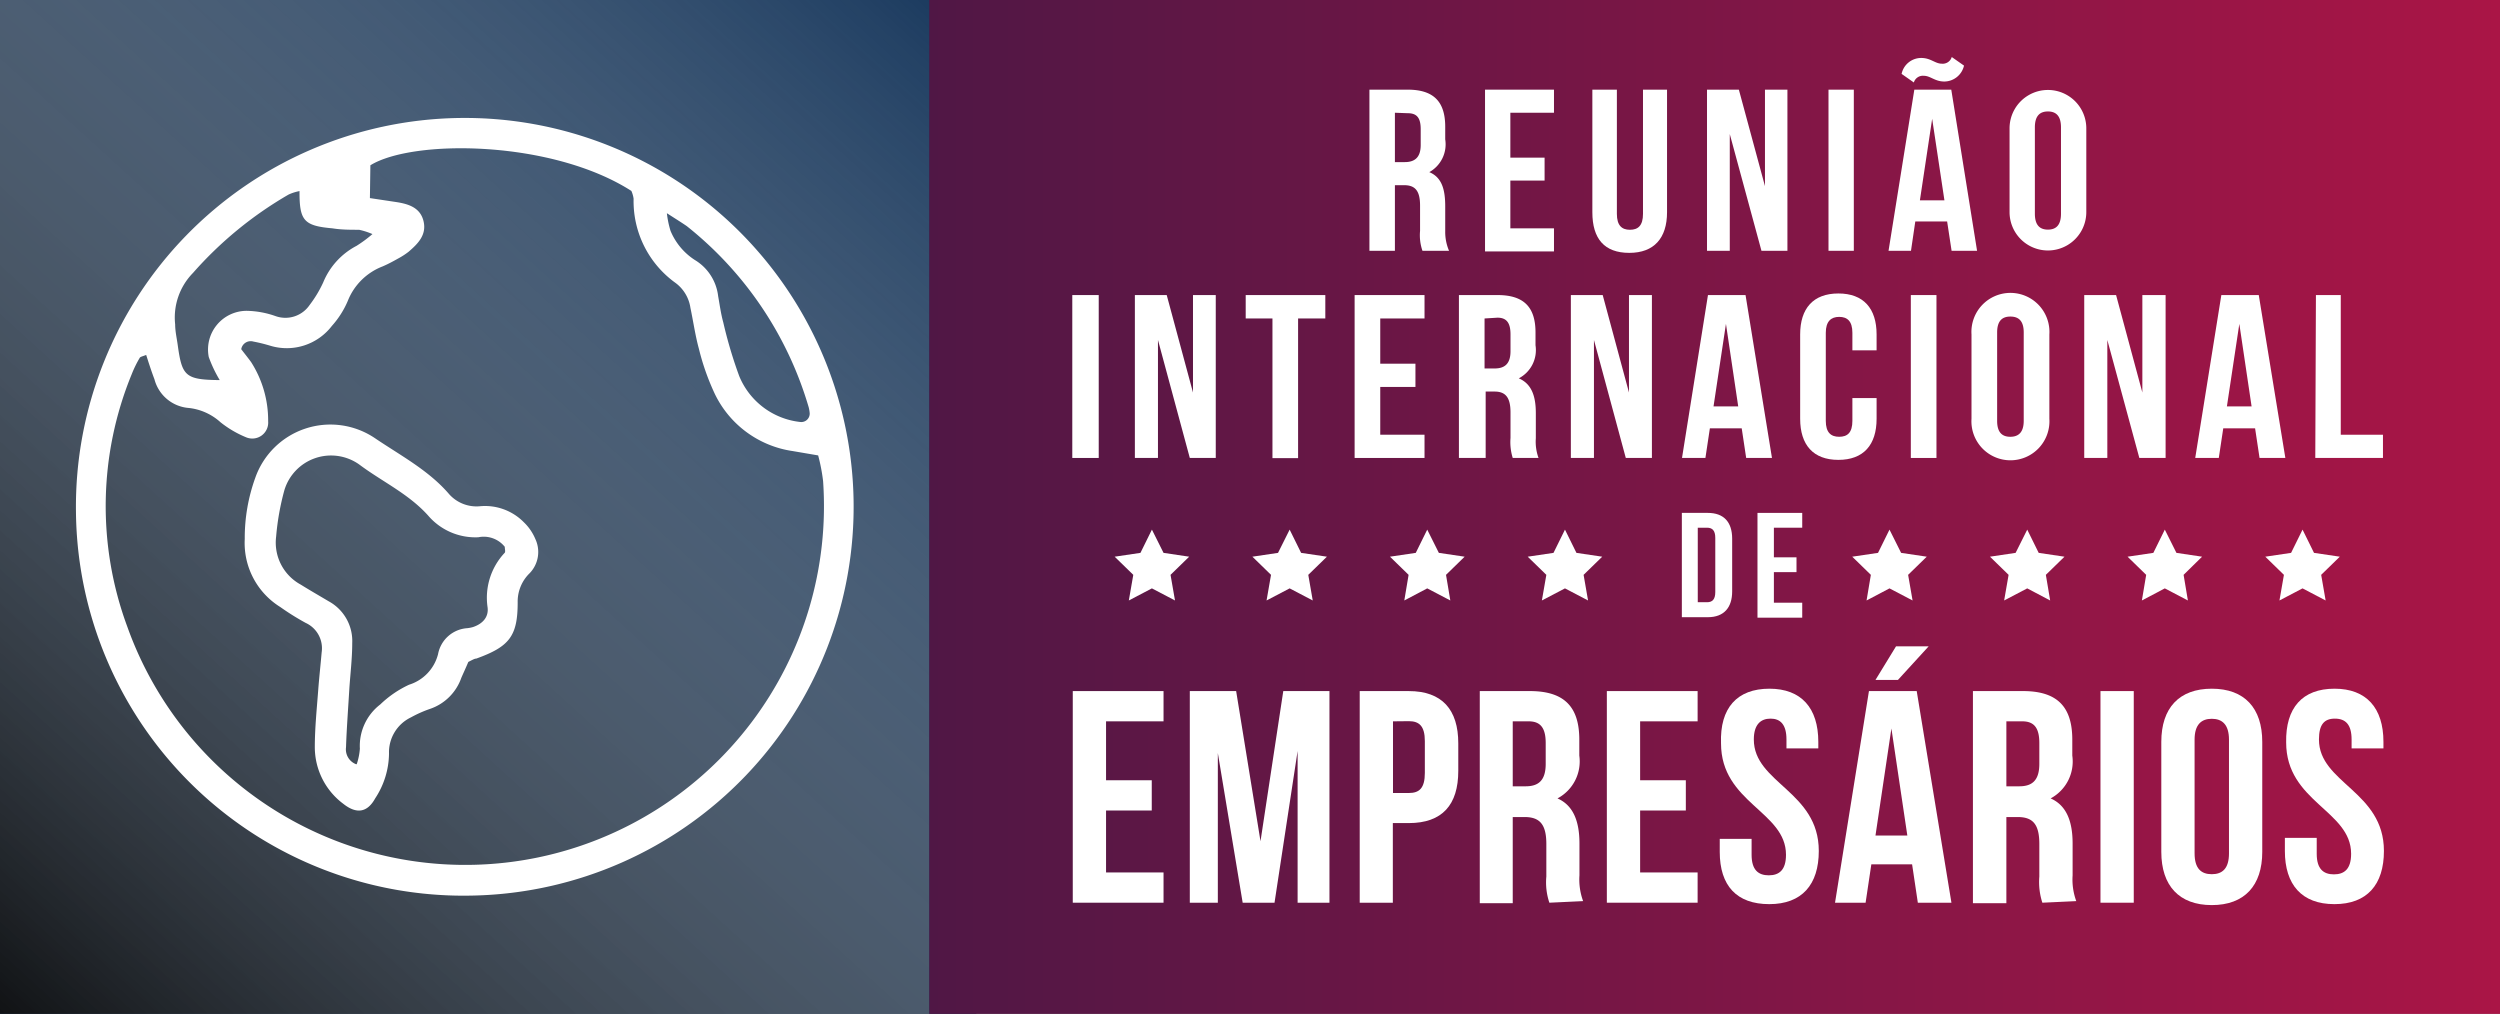
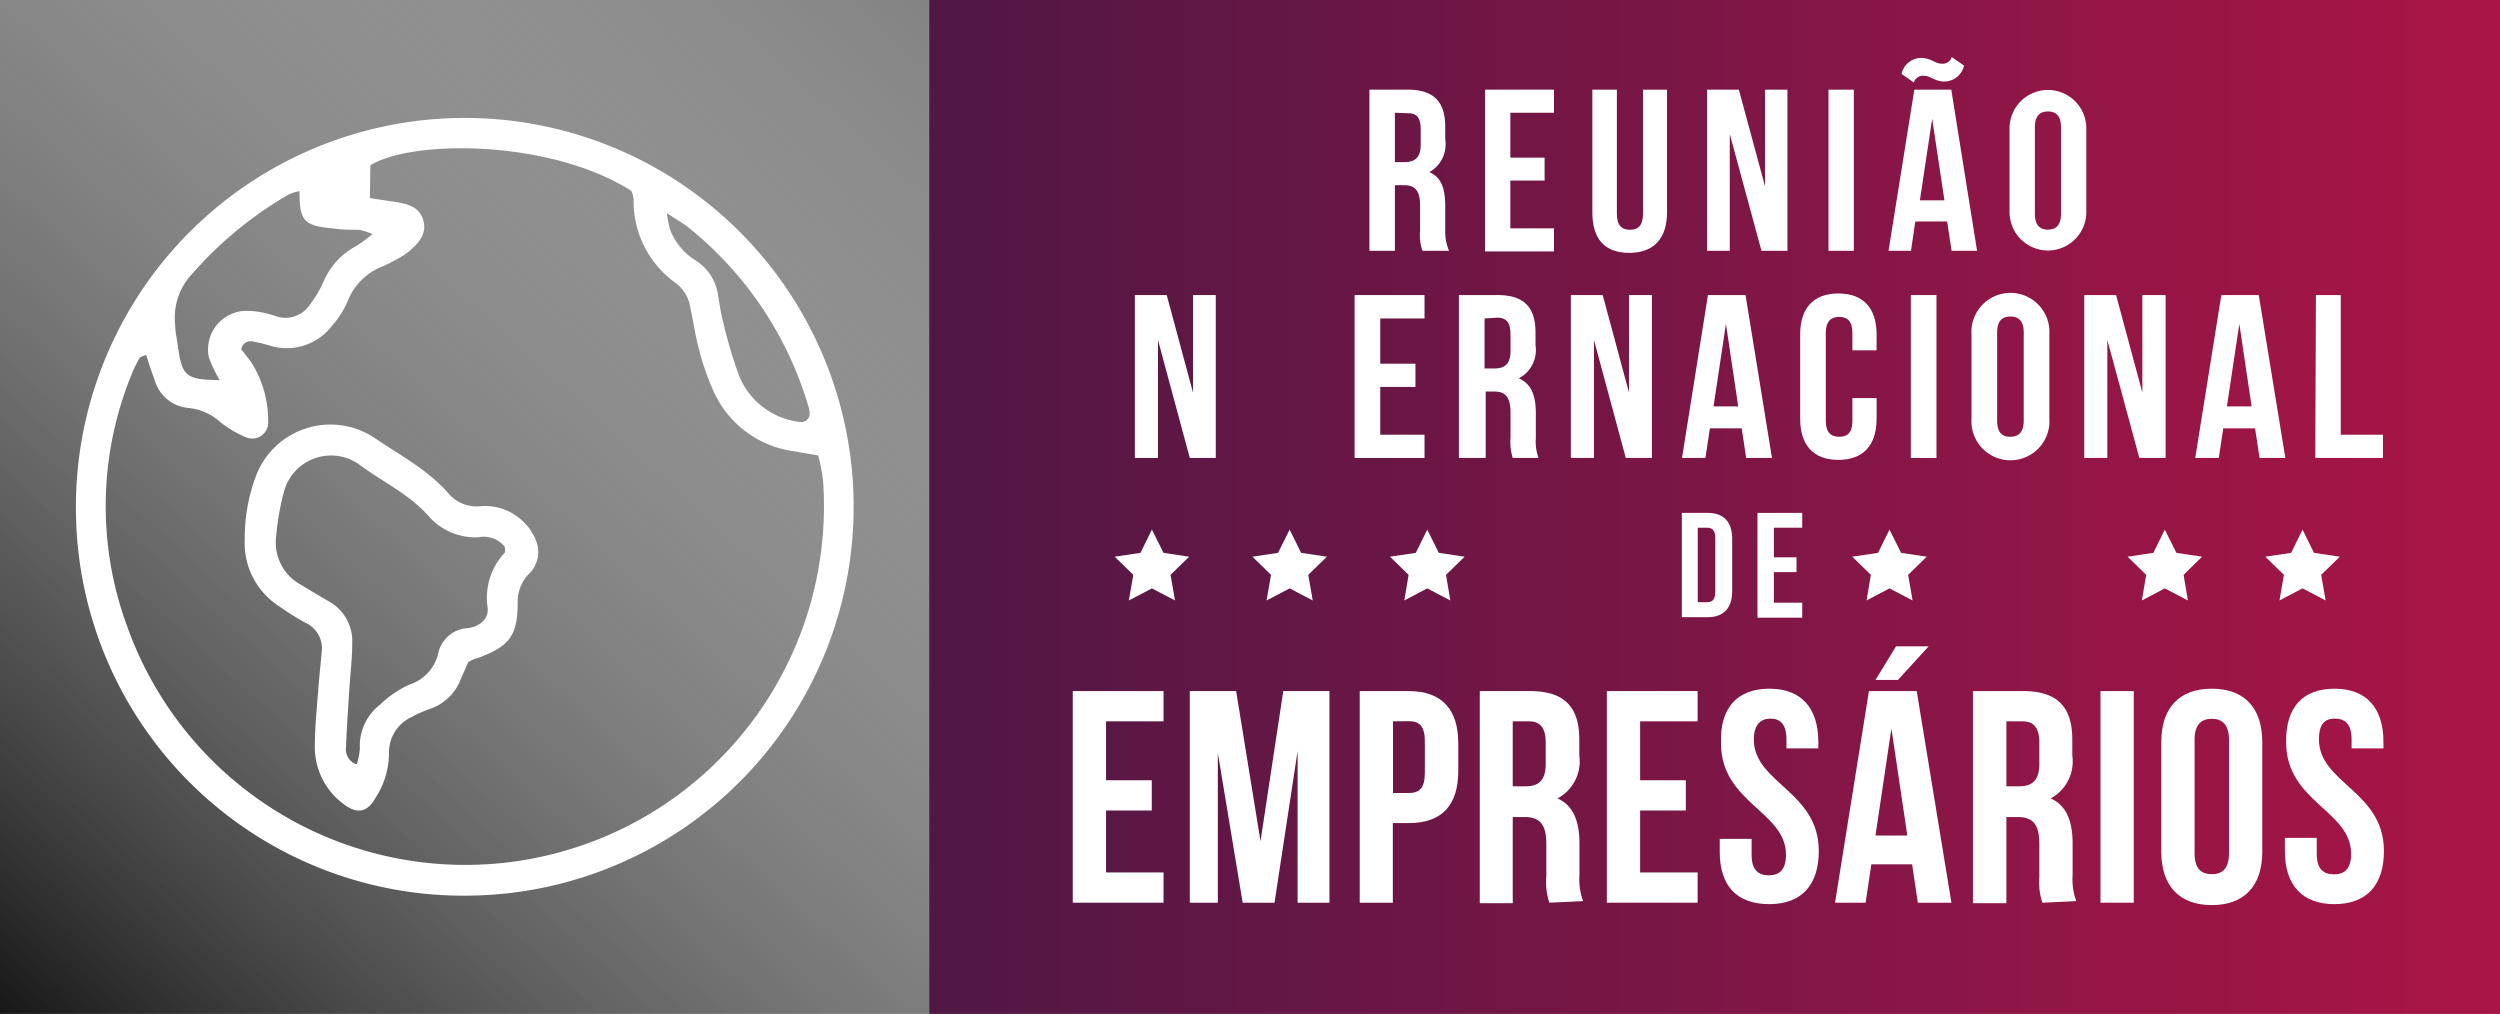
<svg xmlns="http://www.w3.org/2000/svg" viewBox="0 0 157 63.67">
  <rect x="0" y="0" width="157" height="63.67" fill="#808080" stroke="none" />
  <defs>
    <style>.cls-1{isolation:isolate;}.cls-2{fill:#17375c;}.cls-3{mix-blend-mode:multiply;fill:url(#Gradiente_sem_nome_4);}.cls-4{fill:url(#Gradiente_sem_nome_17);}.cls-5{fill:#fff;}</style>
    <linearGradient id="Gradiente_sem_nome_4" x1="59.84" y1="-1.84" x2="-3.87" y2="68.14" gradientUnits="userSpaceOnUse">
      <stop offset="0" stop-color="#fff" stop-opacity="0" />
      <stop offset="1" />
    </linearGradient>
    <linearGradient id="Gradiente_sem_nome_17" x1="58.36" y1="31.83" x2="157" y2="31.83" gradientUnits="userSpaceOnUse">
      <stop offset="0" stop-color="#501745" />
      <stop offset="0" stop-color="#501745" />
      <stop offset="1" stop-color="#aa1546" />
    </linearGradient>
  </defs>
  <g class="cls-1">
    <g id="Camada_1" data-name="Camada 1">
-       <rect class="cls-2" width="61.31" height="63.67" />
      <rect class="cls-3" width="58.36" height="63.67" />
      <rect class="cls-4" x="58.36" width="98.64" height="63.67" />
      <path class="cls-5" d="M4.77,32.12a24.42,24.42,0,1,1,25,24.12A24.34,24.34,0,0,1,4.77,32.12ZM23.23,12.44l1.66.25c.77.12,1.51.35,1.71,1.21s-.36,1.41-.94,1.91a4.54,4.54,0,0,1-.63.41c-.32.18-.65.36-1,.51a3.83,3.83,0,0,0-2.19,2.17,5.66,5.66,0,0,1-1,1.57A3.57,3.57,0,0,1,17,21.72a10.2,10.2,0,0,0-1.09-.27.6.6,0,0,0-.76.48c.18.24.41.52.62.81a6.8,6.8,0,0,1,1.07,3.72,1,1,0,0,1-1.39,1,6.59,6.59,0,0,1-1.6-.94,3.53,3.53,0,0,0-2-.9,2.42,2.42,0,0,1-2.15-1.8c-.19-.5-.35-1-.52-1.53-.22.09-.37.11-.41.19a7.13,7.13,0,0,0-.49,1A21.82,21.82,0,0,0,8,39.37a22.53,22.53,0,0,0,43.69-9.16,11.42,11.42,0,0,0-.31-1.61l-1.58-.27a6.46,6.46,0,0,1-5-3.79,15,15,0,0,1-.91-2.64c-.23-.84-.35-1.71-.53-2.56a2.38,2.38,0,0,0-.92-1.56,6.32,6.32,0,0,1-2.65-5.3,1.86,1.86,0,0,0-.14-.49c-5-3.2-13.72-3.26-16.39-1.61ZM13.8,23.87a8.1,8.1,0,0,1-.69-1.45,2.43,2.43,0,0,1,2.38-2.9,5.72,5.72,0,0,1,1.81.33,1.84,1.84,0,0,0,2.14-.69,7.44,7.44,0,0,0,.86-1.43,4.53,4.53,0,0,1,2.09-2.29,8.21,8.21,0,0,0,1-.74,4.48,4.48,0,0,0-.84-.27c-.55,0-1.12,0-1.67-.09-1.8-.16-2.08-.48-2.07-2.34a2.93,2.93,0,0,0-.69.22,24,24,0,0,0-6,4.92A4,4,0,0,0,11,20.37c0,.43.1.86.16,1.29C11.43,23.61,11.62,23.85,13.8,23.87ZM41.88,13.39a6.1,6.1,0,0,0,.23,1.11,4,4,0,0,0,1.53,1.83A3.06,3.06,0,0,1,45.1,18.6c.1.55.17,1.1.32,1.64a27.9,27.9,0,0,0,1,3.37,4.69,4.69,0,0,0,3.83,2.89.53.53,0,0,0,.6-.54,2.38,2.38,0,0,0-.06-.37A22.66,22.66,0,0,0,43.13,14.2C42.84,14,42.52,13.8,41.88,13.39Z" />
      <path class="cls-5" d="M29.41,41.57c-.15.36-.31.7-.44,1A3.16,3.16,0,0,1,27,44.52a7.54,7.54,0,0,0-1.19.53,2.43,2.43,0,0,0-1.38,2.27,5.2,5.2,0,0,1-.87,2.82c-.49.89-1.17,1-2,.34a4.44,4.44,0,0,1-1.79-3.55c0-1.18.12-2.36.21-3.54.06-.81.15-1.61.22-2.42a1.75,1.75,0,0,0-1-1.85,16.13,16.13,0,0,1-1.6-1,4.73,4.73,0,0,1-2.23-4.27,11.12,11.12,0,0,1,.66-3.84,5,5,0,0,1,7.52-2.49c1.58,1.07,3.34,2,4.61,3.46a2.3,2.3,0,0,0,2,.81,3.42,3.42,0,0,1,2.73,1,3.15,3.15,0,0,1,.73,1.06A1.92,1.92,0,0,1,33.26,36a2.48,2.48,0,0,0-.75,1.83c0,2.12-.52,2.78-2.6,3.53C29.8,41.36,29.69,41.43,29.41,41.57Zm-7,6.4a4,4,0,0,0,.19-.95,3.28,3.28,0,0,1,1.28-2.78A6.62,6.62,0,0,1,25.69,43a2.71,2.71,0,0,0,1.82-1.92,2,2,0,0,1,1.83-1.63,2.09,2.09,0,0,0,.36-.07c.61-.2,1-.63.92-1.24a4.12,4.12,0,0,1,1.08-3.43c.05-.08,0-.24,0-.37a1.69,1.69,0,0,0-1.66-.6,3.9,3.9,0,0,1-3.15-1.36C25.65,31,24,30.25,22.56,29.17a3.06,3.06,0,0,0-4.7,1.61,16.06,16.06,0,0,0-.52,2.93,3,3,0,0,0,1.54,3c.58.36,1.17.7,1.76,1.05a2.84,2.84,0,0,1,1.48,2.63c0,1-.13,2-.19,3-.07,1.18-.16,2.36-.2,3.54A1,1,0,0,0,22.38,48Z" />
      <path class="cls-5" d="M69.46,49h2.87v1.9H69.46v3.89h3.61v1.9h-5.7V43.4h5.7v1.9H69.46Z" />
      <path class="cls-5" d="M79.16,52.83l1.43-9.43h2.9V56.69h-2V47.16l-1.45,9.53h-2l-1.56-9.4v9.4H74.72V43.4h2.91Z" />
      <path class="cls-5" d="M91.58,46.68v1.73c0,2.13-1,3.28-3.11,3.28h-1v5H85.39V43.4h3.08C90.56,43.4,91.58,44.56,91.58,46.68Zm-4.1-1.38v4.5h1c.66,0,1-.31,1-1.26v-2c0-.95-.36-1.25-1-1.25Z" />
      <path class="cls-5" d="M97.3,56.69a4,4,0,0,1-.19-1.64V53c0-1.24-.42-1.69-1.37-1.69H95v5.41H92.93V43.4h3.15c2.17,0,3.1,1,3.1,3.05v1a2.63,2.63,0,0,1-1.37,2.69c1,.44,1.38,1.45,1.38,2.83v2a3.93,3.93,0,0,0,.23,1.62ZM95,45.3v4.08h.81c.78,0,1.26-.34,1.26-1.41V46.66c0-.95-.33-1.36-1.07-1.36Z" />
      <path class="cls-5" d="M103,49h2.87v1.9H103v3.89h3.61v1.9h-5.7V43.4h5.7v1.9H103Z" />
      <path class="cls-5" d="M111.12,43.25c2,0,3.07,1.21,3.07,3.34V47h-2v-.56c0-.94-.38-1.31-1-1.31s-1.05.37-1.05,1.31c0,2.74,4.08,3.25,4.08,7,0,2.12-1.06,3.34-3.11,3.34S108,55.62,108,53.5v-.82h2v1c0,.95.42,1.29,1.08,1.29s1.08-.34,1.08-1.29c0-2.73-4.08-3.25-4.08-7C108,44.46,109.09,43.25,111.12,43.25Z" />
      <path class="cls-5" d="M122.55,56.69h-2.11l-.36-2.41h-2.56l-.36,2.41h-1.92l2.13-13.29h3Zm-1.43-16.1-1.93,2.11h-1.41l1.29-2.11Zm-3.34,11.88h2l-1-6.72Z" />
      <path class="cls-5" d="M128.26,56.69a4.21,4.21,0,0,1-.19-1.64V53c0-1.24-.41-1.69-1.36-1.69H126v5.41H123.9V43.4h3.15c2.16,0,3.09,1,3.09,3.05v1a2.63,2.63,0,0,1-1.36,2.69c1,.44,1.38,1.45,1.38,2.83v2a3.93,3.93,0,0,0,.23,1.62ZM126,45.3v4.08h.81c.78,0,1.26-.34,1.26-1.41V46.66c0-.95-.33-1.36-1.07-1.36Z" />
      <path class="cls-5" d="M131.91,43.4H134V56.69h-2.09Z" />
      <path class="cls-5" d="M135.73,46.59c0-2.13,1.12-3.34,3.17-3.34s3.17,1.21,3.17,3.34V53.5c0,2.12-1.12,3.34-3.17,3.34s-3.17-1.22-3.17-3.34Zm2.09,7c0,.95.41,1.31,1.08,1.31s1.08-.36,1.08-1.31V46.45c0-.94-.42-1.31-1.08-1.31s-1.08.37-1.08,1.31Z" />
      <path class="cls-5" d="M146.61,43.25c2,0,3.07,1.21,3.07,3.34V47h-2v-.56c0-.94-.38-1.31-1.05-1.31s-1,.37-1,1.31c0,2.74,4.08,3.25,4.08,7,0,2.12-1.06,3.34-3.11,3.34s-3.11-1.22-3.11-3.34v-.82h2v1c0,.95.42,1.29,1.08,1.29s1.08-.34,1.08-1.29c0-2.73-4.08-3.25-4.08-7C143.53,44.46,144.58,43.25,146.61,43.25Z" />
      <path class="cls-5" d="M89.33,15.75a3,3,0,0,1-.15-1.25V12.91c0-.93-.31-1.28-1-1.28H87.6v4.12H86V5.63H88.4c1.65,0,2.36.77,2.36,2.33v.79a2,2,0,0,1-1,2.06c.79.33,1,1.09,1,2.15v1.56A3,3,0,0,0,91,15.75ZM87.6,7.08v3.1h.62c.59,0,1-.26,1-1.07v-1c0-.72-.25-1-.81-1Z" />
      <path class="cls-5" d="M94.85,9.9H97v1.44H94.85v3h2.74v1.45H93.26V5.63h4.33V7.08H94.85Z" />
      <path class="cls-5" d="M101.54,5.63v7.8c0,.73.31,1,.82,1s.82-.26.82-1V5.63h1.51v7.7c0,1.62-.81,2.55-2.37,2.55S100,15,100,13.33V5.63Z" />
      <path class="cls-5" d="M108.63,8.42v7.33H107.2V5.63h2l1.64,6.06V5.63h1.41V15.75h-1.63Z" />
      <path class="cls-5" d="M114.83,5.63h1.59V15.75h-1.59Z" />
      <path class="cls-5" d="M124.16,15.75h-1.6l-.28-1.84h-2l-.27,1.84H118.6l1.62-10.12h2.32ZM122.57,3.58l.77.54a1.28,1.28,0,0,1-1.23,1c-.61,0-.87-.36-1.3-.36a.59.59,0,0,0-.62.42l-.77-.54a1.26,1.26,0,0,1,1.23-1c.61,0,.87.36,1.3.36A.59.59,0,0,0,122.57,3.58Zm-2,9h1.54l-.77-5.12Z" />
      <path class="cls-5" d="M126.2,8.06a2.41,2.41,0,1,1,4.82,0v5.26a2.41,2.41,0,1,1-4.82,0Zm1.59,5.36c0,.72.31,1,.82,1s.82-.28.82-1V8c0-.72-.31-1-.82-1s-.82.28-.82,1Z" />
-       <path class="cls-5" d="M67.34,18.53H69V28.76H67.34Z" />
      <path class="cls-5" d="M72.72,21.35v7.41H71.27V18.53h2l1.65,6.12V18.53h1.43V28.76H74.72Z" />
-       <path class="cls-5" d="M78.23,18.53h5V20H81.52v8.77H79.91V20H78.23Z" />
      <path class="cls-5" d="M86.68,22.84h2.21V24.3H86.68v3h2.78v1.46H85.07V18.53h4.39V20H86.68Z" />
      <path class="cls-5" d="M95,28.76a3.34,3.34,0,0,1-.14-1.26V25.9c0-.95-.32-1.31-1-1.31h-.56v4.17H91.62V18.53h2.43c1.66,0,2.38.77,2.38,2.35v.8a2,2,0,0,1-1.05,2.08c.8.34,1.07,1.11,1.07,2.18v1.58a3,3,0,0,0,.17,1.24ZM93.23,20v3.14h.63c.6,0,1-.26,1-1.08V21c0-.73-.25-1.05-.82-1.05Z" />
      <path class="cls-5" d="M100.1,21.35v7.41H98.65V18.53h2l1.65,6.12V18.53h1.44V28.76H102.1Z" />
      <path class="cls-5" d="M111.28,28.76h-1.62l-.28-1.86h-2l-.28,1.86h-1.47l1.63-10.23h2.36Zm-3.67-3.24h1.55l-.77-5.18Z" />
      <path class="cls-5" d="M117.85,25V26.3c0,1.64-.82,2.58-2.4,2.58s-2.4-.94-2.4-2.58V21c0-1.63.82-2.57,2.4-2.57s2.4.94,2.4,2.57v1h-1.52v-1.1c0-.73-.32-1-.83-1s-.84.28-.84,1v5.53c0,.73.32,1,.84,1s.83-.26.83-1V25Z" />
      <path class="cls-5" d="M120,18.53h1.61V28.76H120Z" />
      <path class="cls-5" d="M123.81,21a2.45,2.45,0,1,1,4.89,0V26.3a2.45,2.45,0,1,1-4.89,0Zm1.61,5.43c0,.73.32,1,.83,1s.84-.28.84-1V20.88c0-.73-.32-1-.84-1s-.83.28-.83,1Z" />
      <path class="cls-5" d="M132.34,21.35v7.41h-1.45V18.53h2l1.65,6.12V18.53H136V28.76h-1.65Z" />
      <path class="cls-5" d="M143.52,28.76H141.9l-.28-1.86h-2l-.28,1.86h-1.48l1.64-10.23h2.35Zm-3.67-3.24h1.55l-.77-5.18Z" />
      <path class="cls-5" d="M145.44,18.53H147V27.3h2.65v1.46h-4.25Z" />
      <path class="cls-5" d="M105.62,32.21h1.63c1,0,1.53.57,1.53,1.62v3.31c0,1-.5,1.62-1.53,1.62h-1.63Zm1,.93v4.68h.58c.33,0,.52-.17.52-.64v-3.4c0-.47-.19-.64-.52-.64Z" />
      <path class="cls-5" d="M111.4,35h1.42v.93H111.4v1.92h1.78v.94h-2.81V32.21h2.81v.93H111.4Z" />
      <polygon class="cls-5" points="118.66 33.26 119.39 34.72 121 34.96 119.83 36.1 120.11 37.71 118.66 36.95 117.22 37.71 117.49 36.1 116.32 34.96 117.94 34.72 118.66 33.26" />
-       <polygon class="cls-5" points="127.31 33.26 128.03 34.72 129.65 34.96 128.48 36.1 128.75 37.71 127.31 36.95 125.86 37.71 126.14 36.1 124.97 34.96 126.58 34.72 127.31 33.26" />
      <polygon class="cls-5" points="135.95 33.26 136.68 34.72 138.29 34.96 137.13 36.1 137.4 37.71 135.95 36.95 134.51 37.71 134.78 36.1 133.61 34.96 135.23 34.72 135.95 33.26" />
      <polygon class="cls-5" points="144.6 33.26 145.32 34.72 146.94 34.96 145.77 36.1 146.05 37.71 144.6 36.95 143.15 37.71 143.43 36.1 142.26 34.96 143.88 34.72 144.6 33.26" />
      <polygon class="cls-5" points="72.34 33.26 73.07 34.72 74.68 34.96 73.51 36.1 73.79 37.71 72.34 36.95 70.89 37.71 71.17 36.1 70 34.96 71.62 34.72 72.34 33.26" />
      <polygon class="cls-5" points="80.99 33.26 81.71 34.72 83.33 34.96 82.16 36.1 82.44 37.71 80.99 36.95 79.54 37.71 79.82 36.1 78.65 34.96 80.26 34.72 80.99 33.26" />
      <polygon class="cls-5" points="89.63 33.26 90.36 34.72 91.98 34.96 90.81 36.1 91.08 37.71 89.63 36.95 88.19 37.71 88.46 36.1 87.29 34.96 88.91 34.72 89.63 33.26" />
-       <polygon class="cls-5" points="98.28 33.26 99 34.72 100.62 34.96 99.45 36.1 99.73 37.71 98.28 36.95 96.83 37.71 97.11 36.1 95.94 34.96 97.56 34.72 98.28 33.26" />
    </g>
  </g>
</svg>